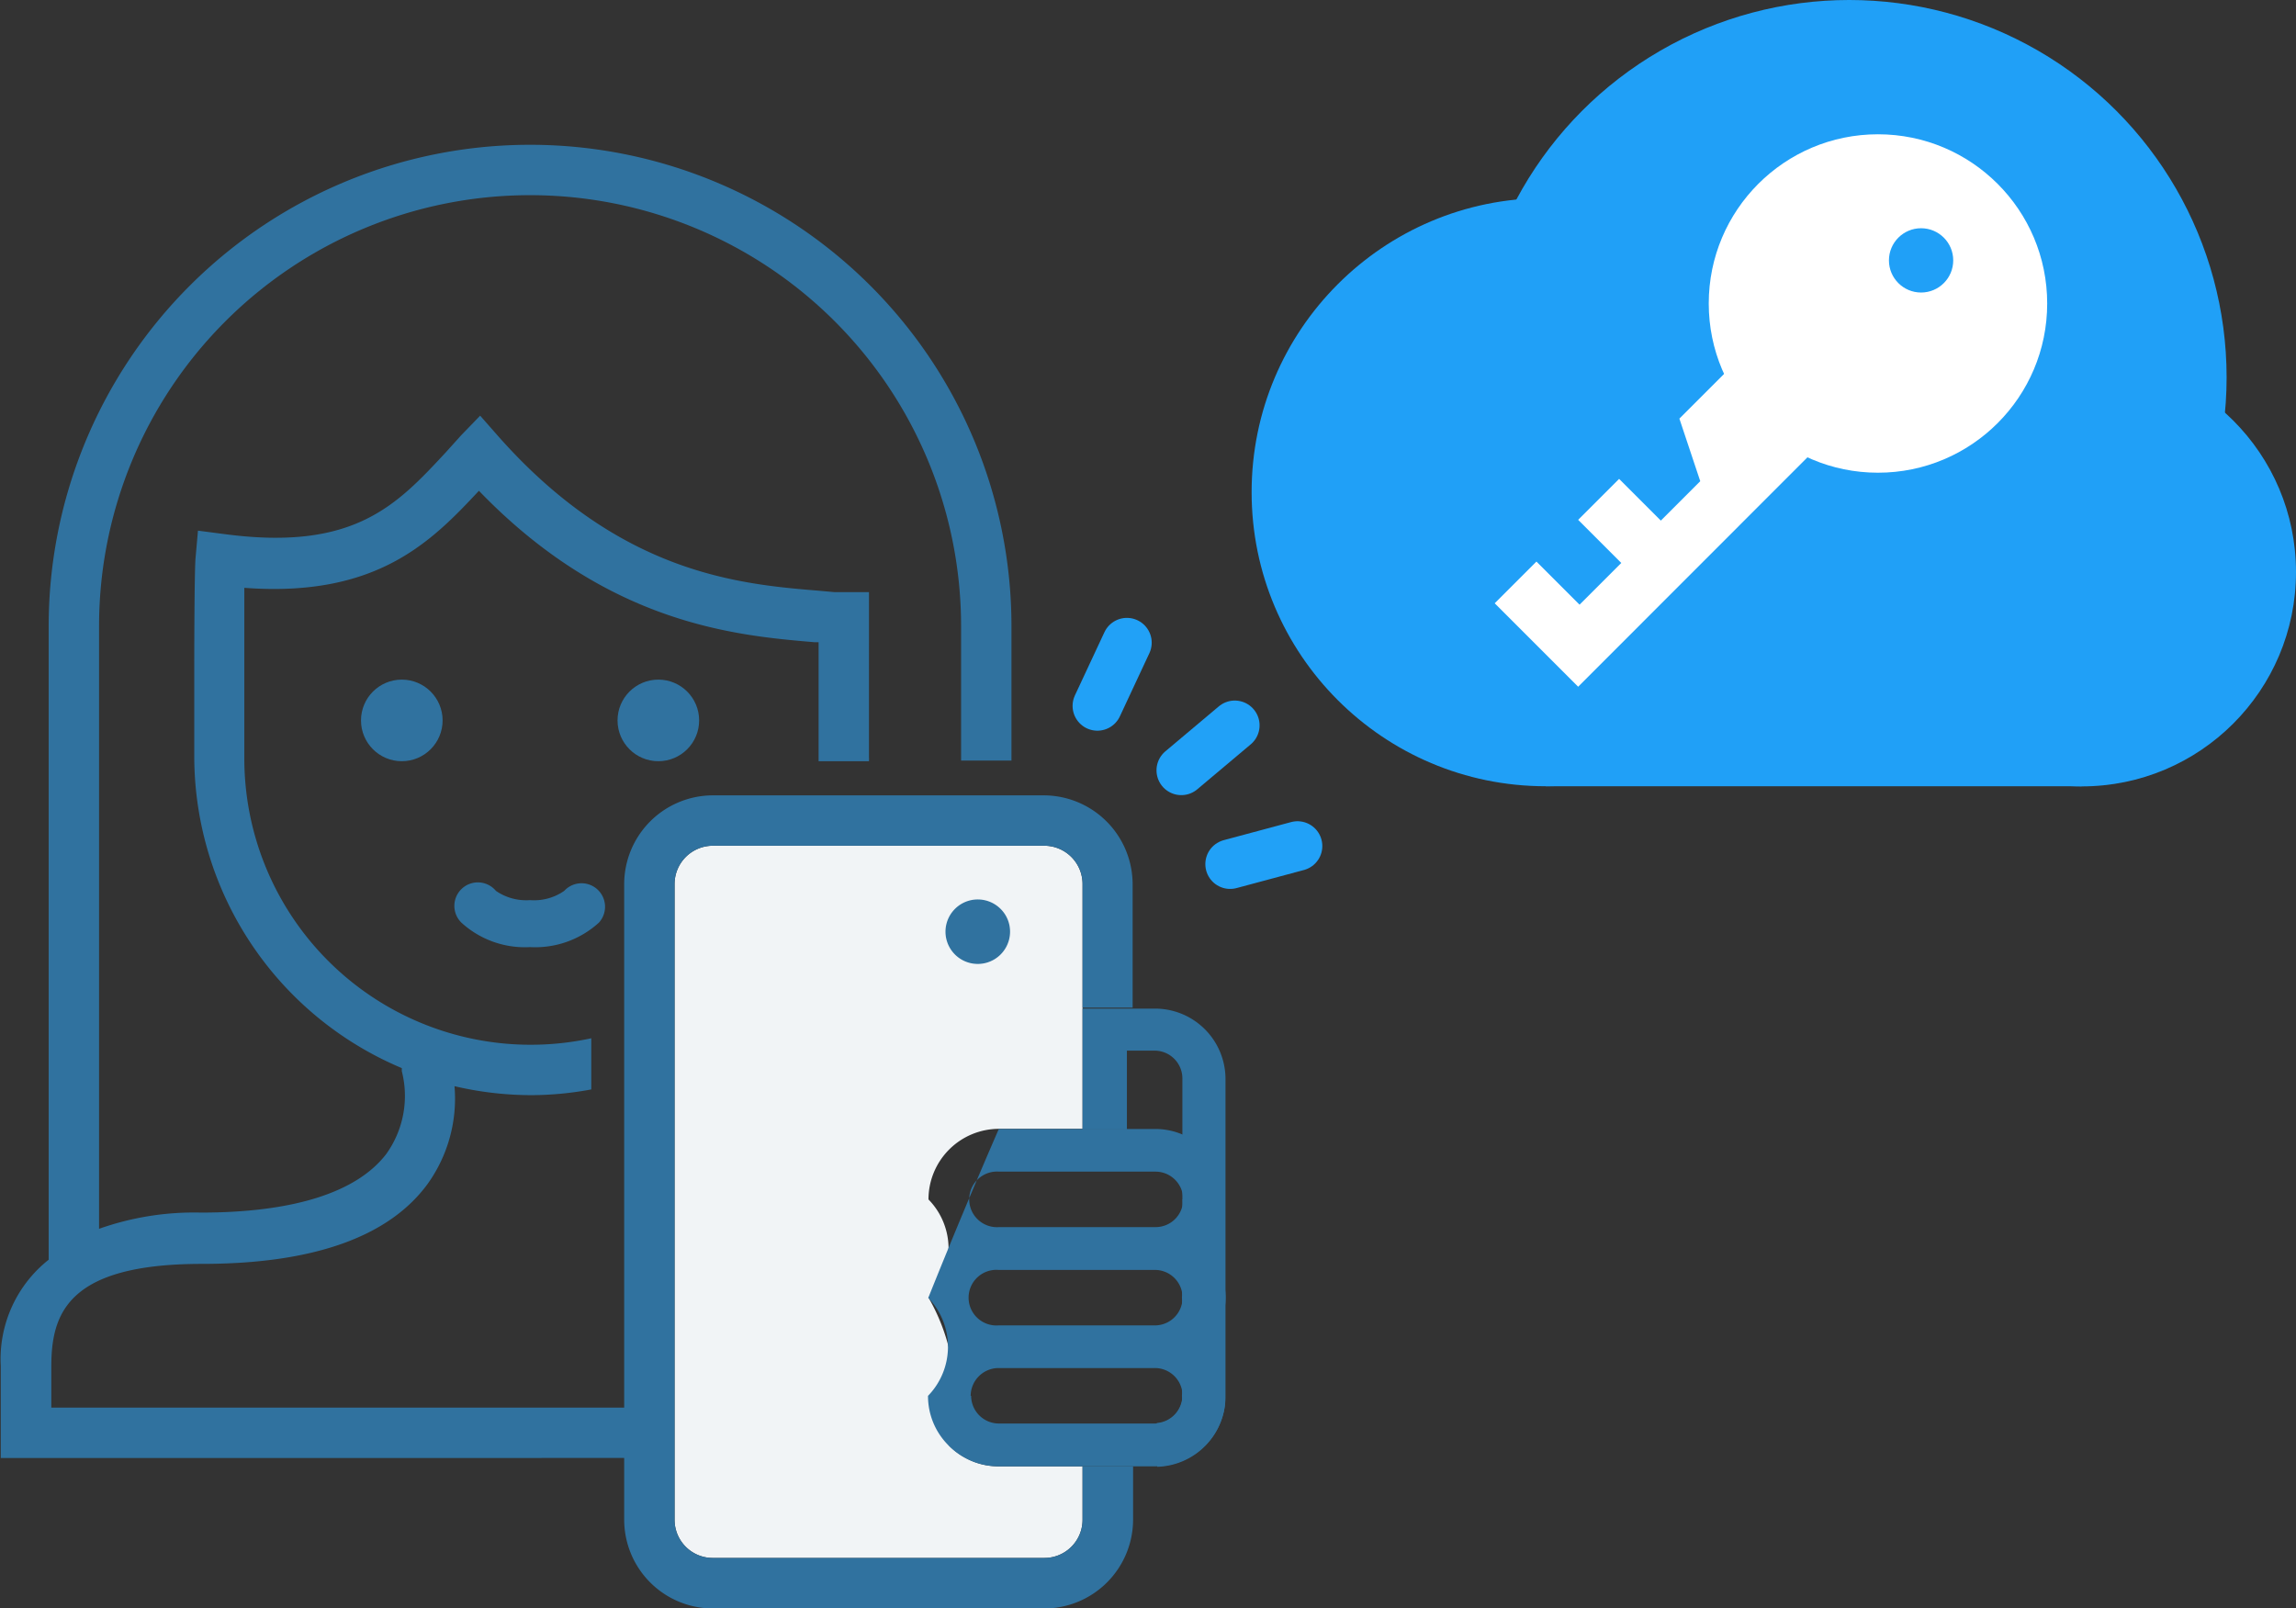
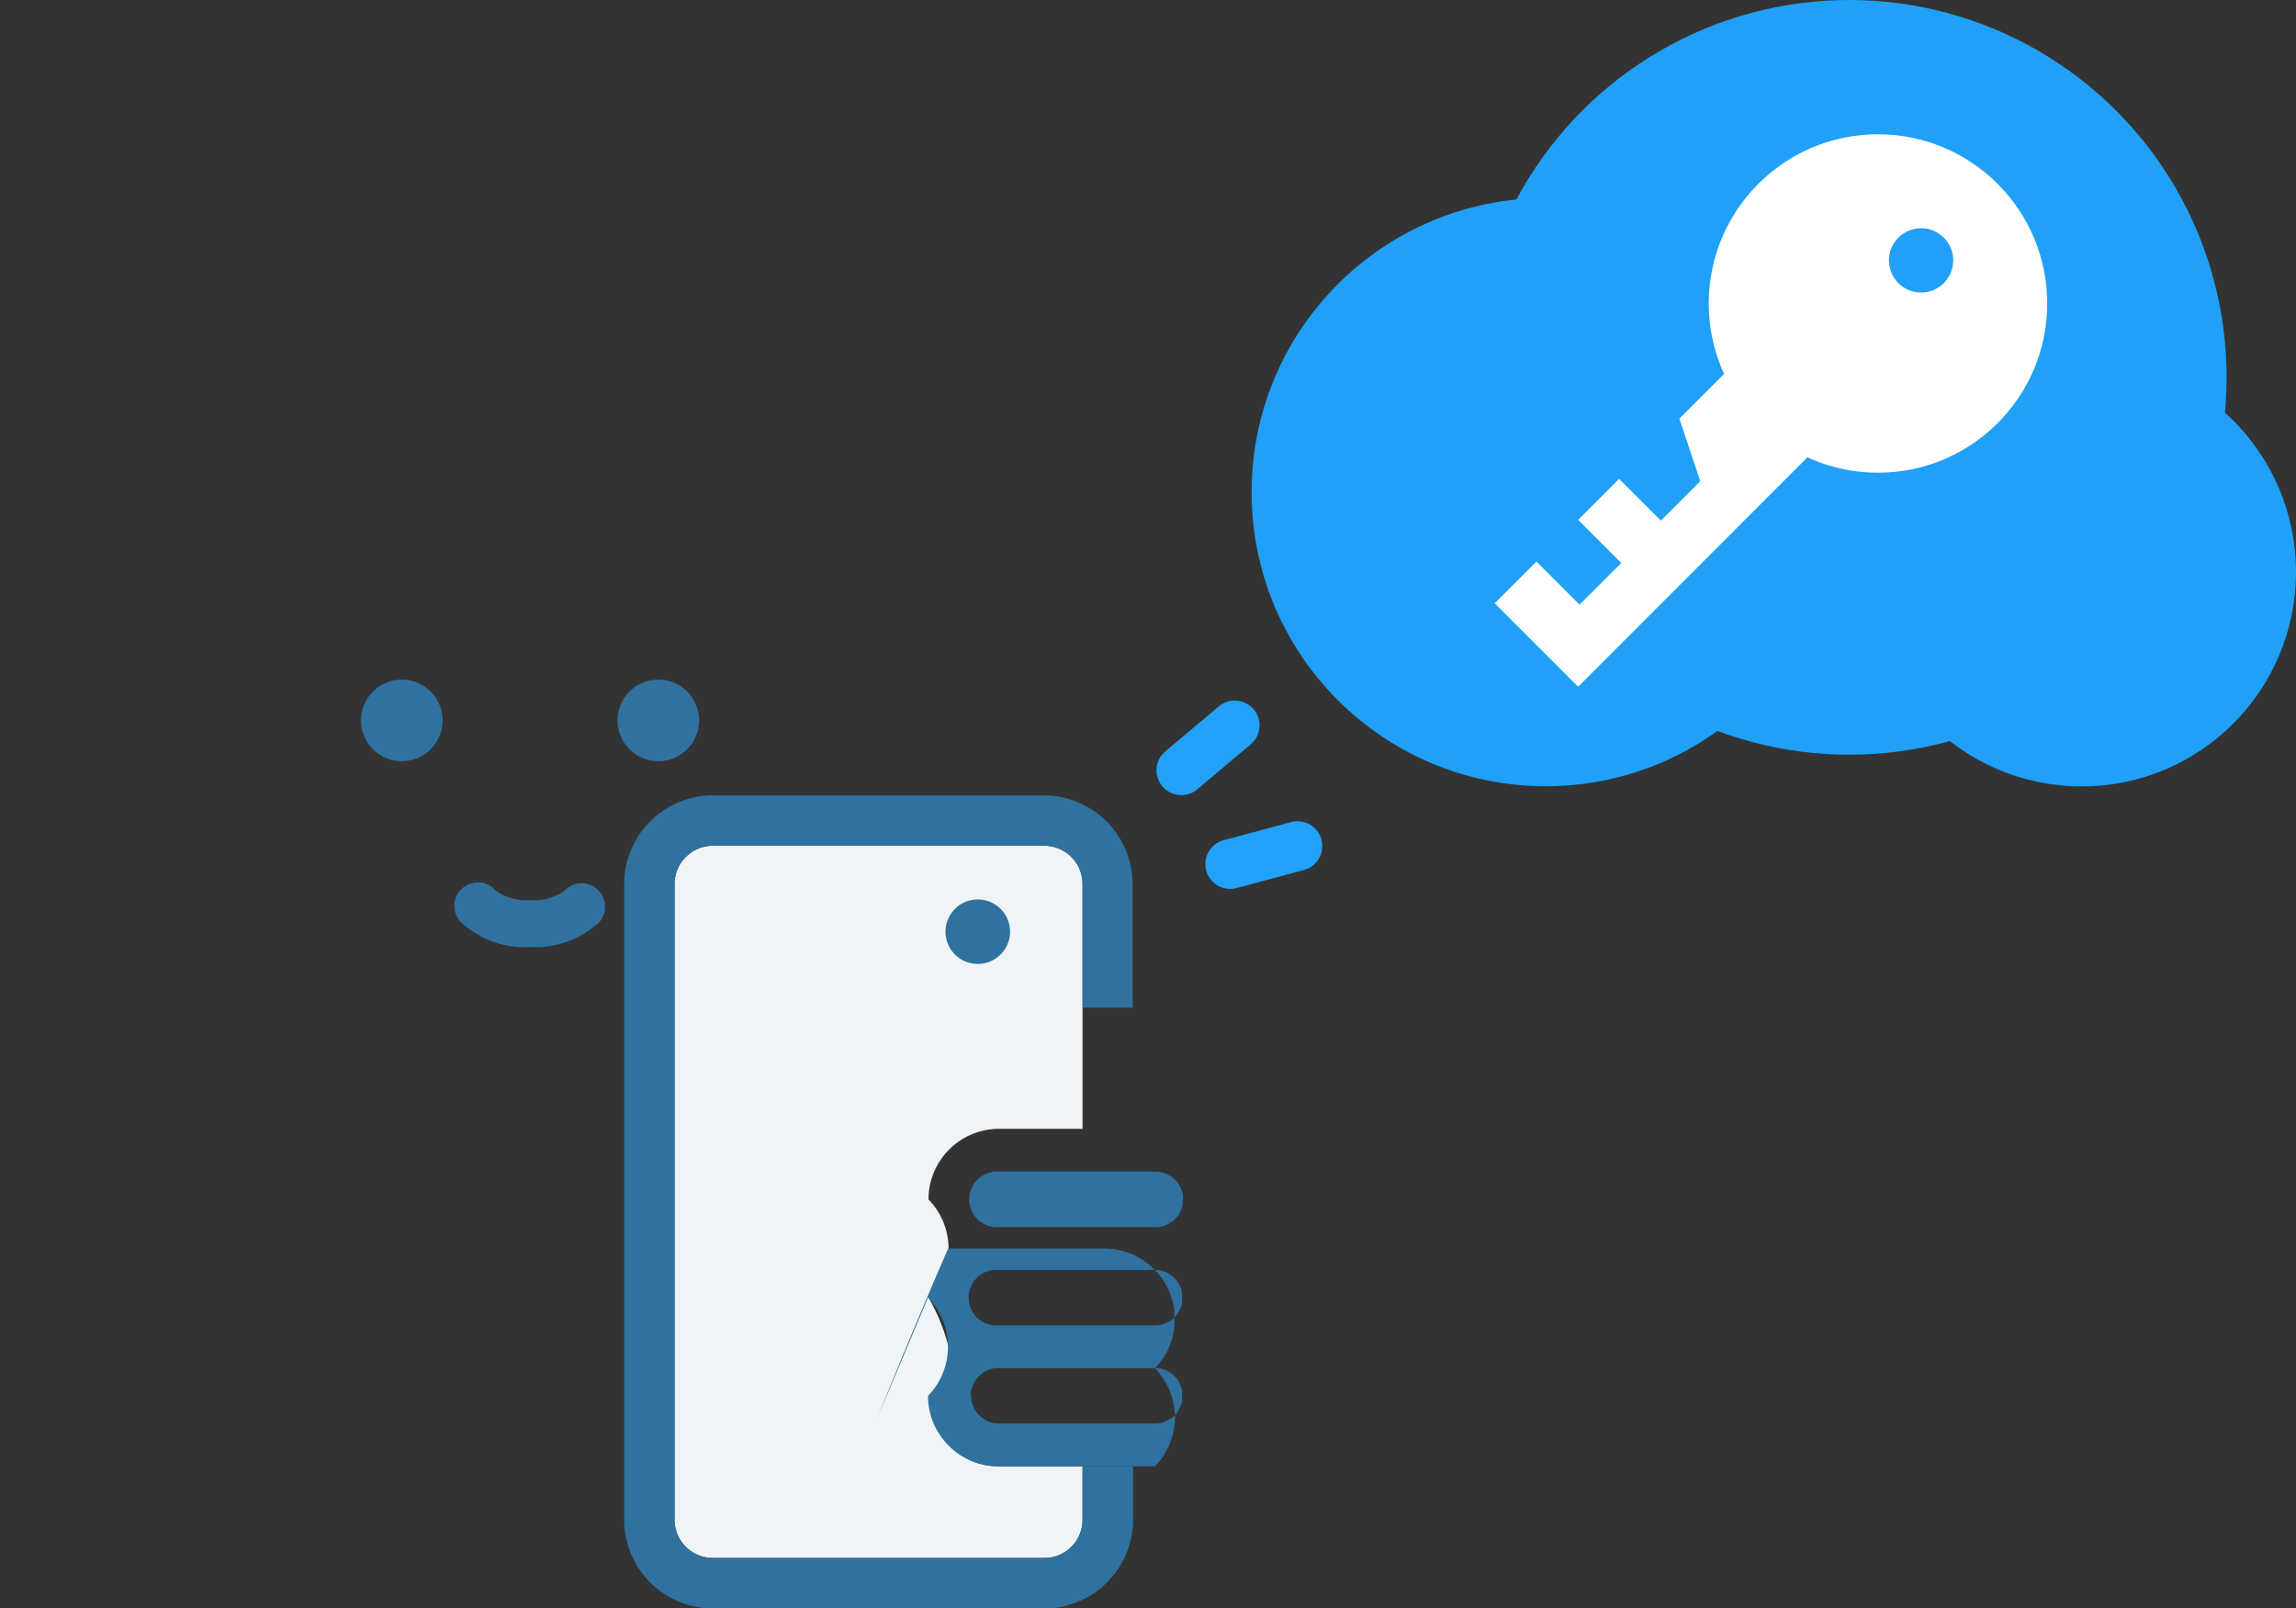
<svg xmlns="http://www.w3.org/2000/svg" id="Layer_2" data-name="Layer 2" viewBox="0 0 148.57 104.08">
  <rect x="0" y="0" width="148.57" height="104.08" fill="#333333" stroke="none" />
  <defs>
    <style>.cls-1{fill:#f1f4f6;}.cls-2{fill:#fff;}.cls-3{fill:#30729f;}.cls-4{fill:#20a0f7;}.cls-5{fill:none;stroke:#21a1f7;stroke-linecap:round;stroke-miterlimit:10;stroke-width:3.21px;}</style>
  </defs>
  <title>selfie</title>
  <path class="cls-1" d="M1832.44,829.26a4.39,4.39,0,0,1-1.11-.84,12.72,12.72,0,0,0-1.3-9.54,4.53,4.53,0,0,0,0-6.35,4.57,4.57,0,0,1,4.56-4.57H1840V792.12a2.48,2.48,0,0,0-2.48-2.48h-21.44a2.48,2.48,0,0,0-2.48,2.48v41.13a2.47,2.47,0,0,0,2.48,2.48h21.44a2.47,2.47,0,0,0,2.48-2.48V829.8h-5.38A4.45,4.45,0,0,1,1832.44,829.26Z" transform="translate(-1769.95 -734.91)" />
-   <path class="cls-2" d="M1835.31,795.2a2.07,2.07,0,0,0-.61-1.47,2.09,2.09,0,1,0,.61,1.47Z" transform="translate(-1769.95 -734.91)" />
  <path class="cls-3" d="M1816.05,786.38h21.44a5.76,5.76,0,0,1,5.75,5.74v8H1840v-8a2.48,2.48,0,0,0-2.48-2.48h-21.44a2.48,2.48,0,0,0-2.48,2.48v41.13a2.47,2.47,0,0,0,2.48,2.48h21.44a2.47,2.47,0,0,0,2.48-2.48V829.8h3.27v3.45a5.76,5.76,0,0,1-5.75,5.75h-21.44a5.75,5.75,0,0,1-5.74-5.75V792.12A5.75,5.75,0,0,1,1816.05,786.38Z" transform="translate(-1769.95 -734.91)" />
  <path class="cls-3" d="M1831.13,795.2a2.09,2.09,0,1,0,4.18,0,2.07,2.07,0,0,0-.61-1.47,2.09,2.09,0,0,0-3.57,1.47Z" transform="translate(-1769.95 -734.91)" />
-   <path class="cls-3" d="M1830,818.88a4.56,4.56,0,0,1,0,6.36,4.5,4.5,0,0,0,1.3,3.18,4.39,4.39,0,0,0,1.11.84,4.45,4.45,0,0,0,2.15.54h10.12a4.45,4.45,0,0,0,1.75-.35,2.93,2.93,0,0,0,.4-.19,4.06,4.06,0,0,0,1-.72.74.74,0,0,0,.13-.12,4.47,4.47,0,0,0,1.25-2.56,4.21,4.21,0,0,0,0-.62,4.32,4.32,0,0,0,0-.62,4.53,4.53,0,0,0-1.25-2.56h0a4.47,4.47,0,0,0,1.25-2.56,3.81,3.81,0,0,0,0-1.23,4.53,4.53,0,0,0-1.25-2.56h0a4.47,4.47,0,0,0,1.25-2.56,4.07,4.07,0,0,0,0-.61,4.21,4.21,0,0,0,0-.62,4.47,4.47,0,0,0-1.38-2.69,4.49,4.49,0,0,0-3.13-1.26h-10.12a412.1,412.1,0,0,0-4.56,10.92Zm14.68,1.8h-10.12a1.8,1.8,0,1,1,0-3.59h10.12a1.79,1.79,0,0,1,1.75,1.41,1.58,1.58,0,0,1,0,.38,1.67,1.67,0,0,1,0,.39A1.79,1.79,0,0,1,1844.71,820.68Zm1.79-8.15a1.58,1.58,0,0,1,0,.38,1.78,1.78,0,0,1-1.75,1.41h-10.12a1.8,1.8,0,1,1,0-3.59h10.12a1.79,1.79,0,0,1,1.75,1.41A1.72,1.72,0,0,1,1846.5,812.53Zm-13.71,12.71a1.81,1.81,0,0,1,1.8-1.8h10.12a1.79,1.79,0,0,1,1.75,1.41,1.72,1.72,0,0,1,0,.39,1.58,1.58,0,0,1,0,.38,1.78,1.78,0,0,1-1.75,1.41h-10.12A1.8,1.8,0,0,1,1832.79,825.24Z" transform="translate(-1769.95 -734.91)" />
-   <path class="cls-3" d="M1844.8,827a1.8,1.8,0,0,0,1.66-1.78V804.7a1.8,1.8,0,0,0-1.79-1.8h-1.8V808H1840v-7.82h4.7a4.56,4.56,0,0,1,4.55,4.56v20.54a4.55,4.55,0,0,1-4.42,4.55Z" transform="translate(-1769.95 -734.91)" />
+   <path class="cls-3" d="M1830,818.88a4.56,4.56,0,0,1,0,6.36,4.5,4.5,0,0,0,1.3,3.18,4.39,4.39,0,0,0,1.11.84,4.45,4.45,0,0,0,2.15.54h10.12h0a4.47,4.47,0,0,0,1.25-2.56,3.81,3.81,0,0,0,0-1.23,4.53,4.53,0,0,0-1.25-2.56h0a4.47,4.47,0,0,0,1.25-2.56,4.07,4.07,0,0,0,0-.61,4.21,4.21,0,0,0,0-.62,4.47,4.47,0,0,0-1.38-2.69,4.49,4.49,0,0,0-3.13-1.26h-10.12a412.1,412.1,0,0,0-4.56,10.92Zm14.68,1.8h-10.12a1.8,1.8,0,1,1,0-3.59h10.12a1.79,1.79,0,0,1,1.75,1.41,1.58,1.58,0,0,1,0,.38,1.67,1.67,0,0,1,0,.39A1.79,1.79,0,0,1,1844.71,820.68Zm1.79-8.15a1.58,1.58,0,0,1,0,.38,1.78,1.78,0,0,1-1.75,1.41h-10.12a1.8,1.8,0,1,1,0-3.59h10.12a1.79,1.79,0,0,1,1.75,1.41A1.72,1.72,0,0,1,1846.5,812.53Zm-13.71,12.71a1.81,1.81,0,0,1,1.8-1.8h10.12a1.79,1.79,0,0,1,1.75,1.41,1.72,1.72,0,0,1,0,.39,1.58,1.58,0,0,1,0,.38,1.78,1.78,0,0,1-1.75,1.41h-10.12A1.8,1.8,0,0,1,1832.79,825.24Z" transform="translate(-1769.95 -734.91)" />
  <circle class="cls-3" cx="42.6" cy="46.62" r="2.64" />
  <circle class="cls-3" cx="26" cy="46.62" r="2.64" />
  <path class="cls-3" d="M1804.25,796.2a6.12,6.12,0,0,0,4.45-1.58,1.52,1.52,0,0,0-2.24-2.06,3.4,3.4,0,0,1-2.21.6,3.45,3.45,0,0,1-2.21-.6,1.52,1.52,0,1,0-2.23,2.06A6.09,6.09,0,0,0,1804.25,796.2Z" transform="translate(-1769.95 -734.91)" />
-   <path class="cls-3" d="M1773.1,816.43v-41a31.15,31.15,0,0,1,62.3,0v8.7h-3.26v-8.7a27.89,27.89,0,0,0-55.78,0v39a18.44,18.44,0,0,1,6.59-1.05c6,0,10.1-1.31,12-3.8a6.45,6.45,0,0,0,1-5.35c0-.07,0-.14,0-.2a21.91,21.91,0,0,1-13.43-20.17v-5.63c0-.06,0-6.54.09-7.28l.15-1.7,1.69.22c8.4,1.12,11.15-1.85,14.34-5.28l1-1.11,1.23-1.27,1.17,1.33c7.89,8.92,15.64,9.58,20.77,10l1,.09h2.22V783.9a2.44,2.44,0,0,1,0,.27h-3.26c0-.09,0-.18,0-.27v-7.43l-.26,0c-5.06-.43-13.37-1.14-21.72-9.8-3.08,3.3-6.62,6.92-15.18,6.28,0,1.88,0,4.72,0,5.34v5.63a18.53,18.53,0,0,0,22.45,18.18v3.31a21.2,21.2,0,0,1-3.85.37,21.84,21.84,0,0,1-5-.58,9.47,9.47,0,0,1-1.75,6.34c-2.52,3.43-7.43,5.16-14.6,5.16-8.73,0-9.74,3.25-9.74,6.66V826h37.1v3.26H1770v-5.94A8.2,8.2,0,0,1,1773.1,816.43Z" transform="translate(-1769.95 -734.91)" />
  <circle class="cls-4" cx="100.02" cy="31.85" r="19.03" />
  <circle class="cls-4" cx="119.66" cy="24.42" r="24.42" />
  <circle class="cls-4" cx="134.7" cy="37.02" r="13.87" />
-   <rect class="cls-4" x="100.02" y="34.37" width="34.68" height="16.51" />
  <circle class="cls-2" cx="121.52" cy="19.64" r="10.95" />
  <polygon class="cls-2" points="118.22 28.33 102.12 44.44 96.72 39.04 99.42 36.34 102.21 39.13 104.91 36.43 102.12 33.64 104.77 30.99 107.47 33.69 110.02 31.14 108.67 27.09 112.83 22.93 118.22 28.33" />
  <circle class="cls-4" cx="124.31" cy="16.85" r="2.08" />
-   <line class="cls-5" x1="72.92" y1="41.59" x2="71.01" y2="45.68" />
  <line class="cls-5" x1="79.9" y1="46.94" x2="76.44" y2="49.85" />
  <line class="cls-5" x1="83.96" y1="54.75" x2="79.6" y2="55.92" />
</svg>